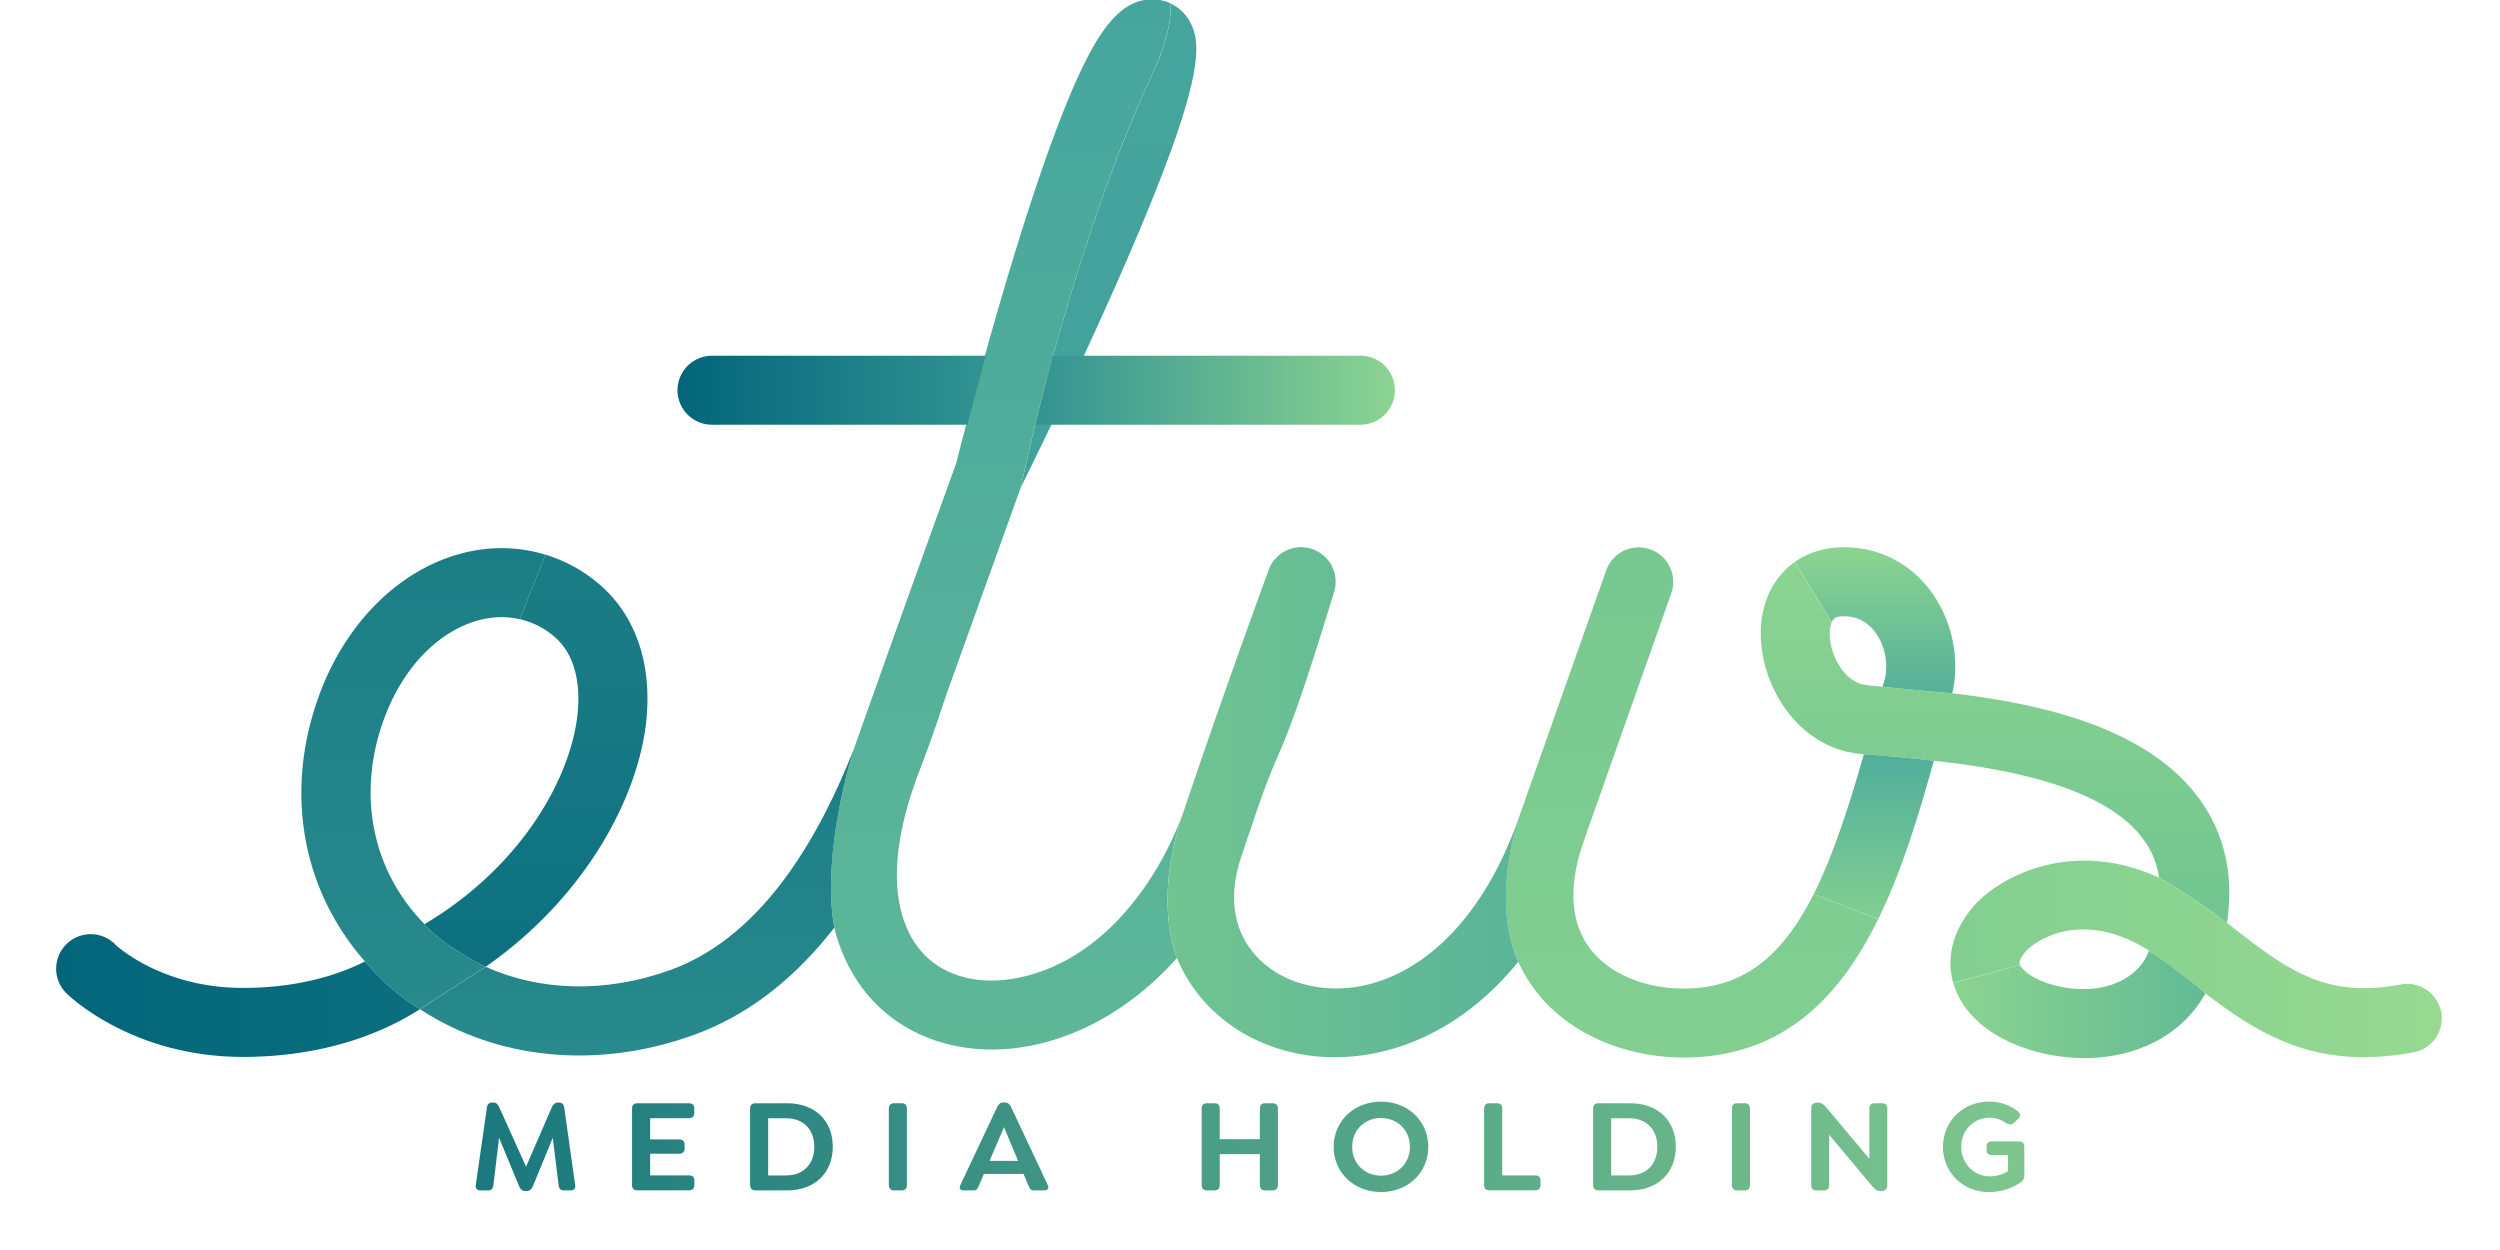
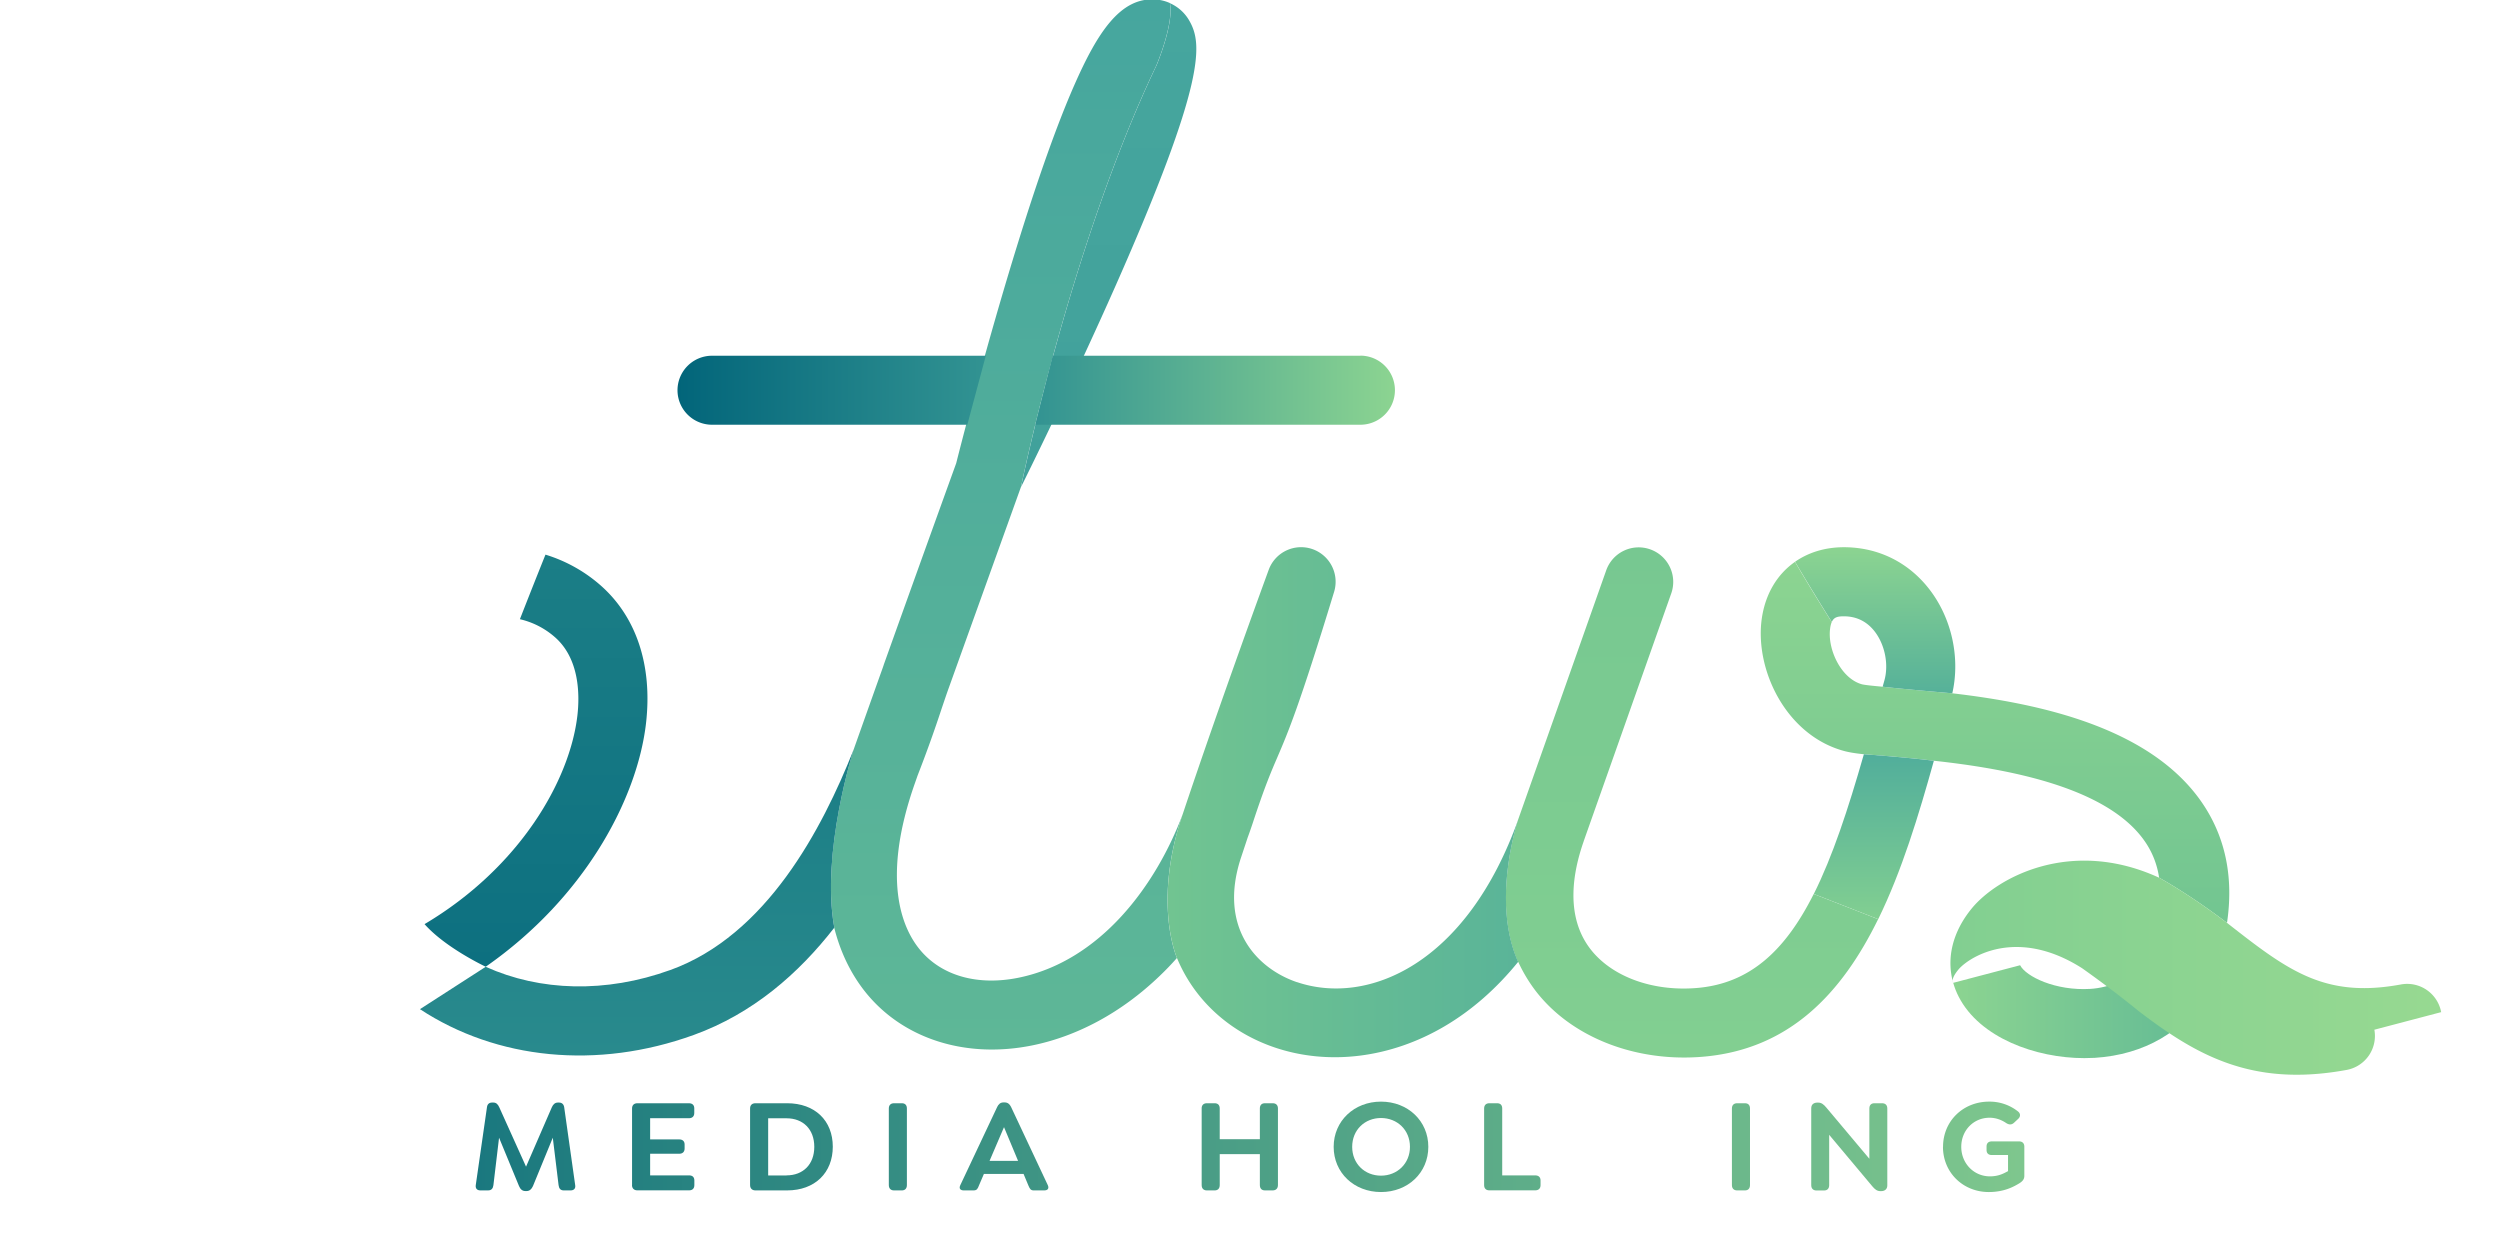
<svg xmlns="http://www.w3.org/2000/svg" xmlns:xlink="http://www.w3.org/1999/xlink" fill="none" height="90" width="180">
  <linearGradient id="a" gradientUnits="userSpaceOnUse" x1="8.548" x2="170.889" y1="85.827" y2="85.827">
    <stop offset="0" stop-color="#03667b" />
    <stop offset="1" stop-color="#95d891" />
  </linearGradient>
  <linearGradient id="b" gradientUnits="userSpaceOnUse" x1="121.83" x2="121.83" y1="39.405" y2="76.139">
    <stop offset="0" stop-color="#77c891" />
    <stop offset="1" stop-color="#82cf91" />
  </linearGradient>
  <linearGradient id="c" gradientUnits="userSpaceOnUse" x1="72.494" x2="72.494" y1="-.04" y2="75.564">
    <stop offset="0" stop-color="#46a69e" />
    <stop offset="1" stop-color="#5eb797" />
  </linearGradient>
  <linearGradient id="d" gradientUnits="userSpaceOnUse" x1="70.974" x2="48.779" y1="28.095" y2="28.095">
    <stop offset="0" stop-color="#329392" />
    <stop offset="1" stop-color="#02657a" />
  </linearGradient>
  <linearGradient id="e">
    <stop offset="0" stop-color="#1b7e86" />
    <stop offset="1" stop-color="#298a8d" />
  </linearGradient>
  <linearGradient id="f" gradientUnits="userSpaceOnUse" x1="30.491" x2="30.491" xlink:href="#e" y1="39.461" y2="72.655" />
  <linearGradient id="g" gradientUnits="userSpaceOnUse" x1="140.627" x2="158.783" y1="72.314" y2="72.314">
    <stop offset="0" stop-color="#8cd491" />
    <stop offset="1" stop-color="#62ba95" />
  </linearGradient>
  <linearGradient id="h" gradientUnits="userSpaceOnUse" x1="143.643" x2="143.643" y1="40.453" y2="66.445">
    <stop offset="0" stop-color="#8cd491" />
    <stop offset="1" stop-color="#72c591" />
  </linearGradient>
  <linearGradient id="i" gradientUnits="userSpaceOnUse" x1="79.827" x2="79.827" y1=".224" y2="35.062">
    <stop offset="0" stop-color="#46a69e" />
    <stop offset="1" stop-color="#41a19b" />
  </linearGradient>
  <linearGradient id="j" gradientUnits="userSpaceOnUse" x1="100.435" x2="74.549" y1="28.095" y2="28.095">
    <stop offset="0" stop-color="#8cd491" />
    <stop offset="1" stop-color="#329392" />
  </linearGradient>
  <linearGradient id="k" gradientUnits="userSpaceOnUse" x1="140.434" x2="175.805" y1="69.039" y2="69.039">
    <stop offset="0" stop-color="#82cf91" />
    <stop offset="1" stop-color="#97d991" />
  </linearGradient>
  <linearGradient id="l" gradientUnits="userSpaceOnUse" x1="45.85" x2="45.85" xlink:href="#e" y1="53.971" y2="75.992" />
  <linearGradient id="m" gradientUnits="userSpaceOnUse" x1="134.916" x2="134.916" y1="54.306" y2="66.181">
    <stop offset="0" stop-color="#51ae9b" />
    <stop offset="1" stop-color="#82cf91" />
  </linearGradient>
  <linearGradient id="n" gradientUnits="userSpaceOnUse" x1="135.007" x2="135.007" y1="39.405" y2="49.917">
    <stop offset="0" stop-color="#8cd491" />
    <stop offset="1" stop-color="#56b199" />
  </linearGradient>
  <linearGradient id="o" gradientUnits="userSpaceOnUse" x1="84.069" x2="109.35" y1="57.764" y2="57.764">
    <stop offset="0" stop-color="#71c491" />
    <stop offset="1" stop-color="#5ab498" />
  </linearGradient>
  <linearGradient id="p" gradientUnits="userSpaceOnUse" x1="38.593" x2="38.593" y1="39.934" y2="69.604">
    <stop offset="0" stop-color="#1b7e86" />
    <stop offset="1" stop-color="#0d7080" />
  </linearGradient>
  <linearGradient id="q" gradientUnits="userSpaceOnUse" x1="4.045" x2="30.236" y1="71.679" y2="71.679">
    <stop offset="0" stop-color="#02657a" />
    <stop offset="1" stop-color="#0c6f7f" />
  </linearGradient>
  <clipPath id="r">
    <path d="m0 0h180v90h-180z" />
  </clipPath>
  <g clip-path="url(#r)">
    <g fill="url(#a)">
      <path clip-rule="evenodd" d="m96.024 82.572c0-1.861 1.475-3.255 3.408-3.255 1.932 0 3.407 1.389 3.407 3.255 0 1.867-1.47 3.255-3.407 3.255-1.938 0-3.408-1.388-3.408-3.255zm5.493 0c0-1.215-.916-2.075-2.085-2.075-1.17 0-2.075.86-2.075 2.075 0 1.216.905 2.075 2.075 2.075 1.169 0 2.085-.87 2.085-2.075z" fill-rule="evenodd" />
      <path clip-rule="evenodd" d="m75.183 85.71h-.753c-.229 0-.285-.126-.383-.347l-.013-.03-.336-.808h-2.858l-.346.809-.01.025c-.09.224-.141.351-.386.351h-.708c-.239 0-.366-.137-.249-.376l2.655-5.63c.096-.204.234-.33.453-.33h.086c.224 0 .366.126.463.33l2.645 5.63c.106.239-.01.376-.26.376zm-1.881-2.126-1.013-2.43-1.042 2.43z" fill-rule="evenodd" />
      <path d="m40.595 85.71h.484c.238 0 .376-.137.335-.376l-.793-5.62c-.04-.224-.173-.33-.377-.33h-.076c-.198 0-.335.116-.432.33l-1.861 4.286-1.933-4.287c-.097-.214-.224-.33-.427-.33h-.076c-.214 0-.346.106-.377.33l-.808 5.62c-.031.239.096.376.335.376h.55c.244 0 .355-.137.386-.376l.407-3.418 1.438 3.485c.097.229.239.356.463.356h.076c.214 0 .356-.122.463-.356l1.429-3.484.417 3.418c.03.239.137.376.376.376z" />
      <path d="m45.508 79.81v5.514l-.005-.006c0 .245.147.387.386.387h3.728c.24 0 .377-.137.377-.376v-.336c0-.24-.138-.366-.377-.366h-2.807v-1.557h2.095c.245 0 .387-.138.387-.377v-.29c0-.239-.148-.366-.387-.366h-2.095v-1.525h2.792c.244 0 .386-.138.386-.377v-.335c0-.24-.147-.367-.386-.367h-3.708c-.244 0-.386.138-.386.377z" />
      <path clip-rule="evenodd" d="m54.006 85.324v-5.514c0-.24.143-.377.387-.377h2.278c2.009 0 3.29 1.257 3.29 3.128 0 1.872-1.281 3.148-3.29 3.148h-2.278c-.24 0-.387-.142-.387-.386zm2.625-.697c1.195 0 1.998-.794 1.998-2.055s-.803-2.055-1.998-2.055h-1.323v4.115h1.323z" fill-rule="evenodd" />
      <path d="m63.995 79.81v5.514c0 .244.137.386.376.386h.56c.239 0 .365-.147.365-.386v-5.514c0-.24-.127-.377-.366-.377h-.56c-.238 0-.375.138-.375.377z" />
      <path d="m86.52 79.81v5.514c0 .244.136.386.375.386h.56c.239 0 .366-.147.366-.386v-2.224h2.889v2.223c0 .244.127.386.366.386h.56c.239 0 .376-.147.376-.386v-5.513c0-.24-.138-.377-.377-.377h-.559c-.239 0-.366.138-.366.377v2.212h-2.89v-2.212c0-.24-.127-.377-.366-.377h-.56c-.239 0-.376.138-.376.377z" />
      <path d="m106.857 79.81v5.519c0 .239.137.376.376.376h3.301c.244 0 .386-.137.386-.376v-.336c0-.24-.147-.366-.386-.366h-2.375v-4.817c0-.24-.127-.377-.366-.377h-.56c-.239 0-.376.138-.376.377z" />
-       <path clip-rule="evenodd" d="m114.704 85.324v-5.514c0-.24.142-.377.386-.377h2.279c2.009 0 3.29 1.257 3.29 3.128 0 1.872-1.281 3.148-3.29 3.148h-2.279c-.239 0-.386-.142-.386-.386zm2.624-.697c1.195 0 1.999-.794 1.999-2.055s-.804-2.055-1.999-2.055h-1.322v4.115h1.322z" fill-rule="evenodd" />
      <path d="m124.698 79.81v5.514c0 .244.137.386.376.386h.56c.239 0 .366-.147.366-.386v-5.514c0-.24-.127-.377-.366-.377h-.56c-.239 0-.376.138-.376.377z" />
      <path d="m135.886 79.81v5.544c0 .28-.203.407-.432.407h-.076c-.224 0-.387-.127-.57-.346l-3.107-3.708v3.622c0 .239-.128.386-.367.386h-.549c-.239 0-.376-.142-.376-.386v-5.534c0-.29.203-.407.432-.407h.076c.224 0 .387.128.57.346l3.107 3.698v-3.622c0-.24.128-.377.367-.377h.549c.239 0 .376.138.376.377z" />
      <path d="m143.22 79.317c-1.882 0-3.321 1.404-3.321 3.255h-.005c0 1.846 1.439 3.255 3.3 3.255 1.14 0 1.836-.412 2.192-.625.229-.143.366-.29.366-.54v-2.105c0-.234-.137-.376-.376-.376h-1.968c-.239 0-.376.132-.376.366v.249c0 .239.137.366.376.366h1.17v1.16l-.068.036c-.265.142-.632.34-1.235.34-1.159 0-2.064-.936-2.064-2.126s.89-2.095 2.039-2.095c.432 0 .839.142 1.185.376.204.133.387.153.57-.01l.3-.28c.183-.163.183-.386-.01-.539a3.291 3.291 0 0 0 -2.075-.707z" />
    </g>
    <path d="m109.314 69.258c.372.809.809 1.506 1.251 2.085 2.538 3.306 7.115 5.127 11.942 4.75 6.311-.493 10.095-4.562 12.719-9.912l-4.638-1.815c-2.029 4.038-4.572 6.469-8.473 6.774-3.168.249-6.088-.834-7.613-2.818-1.816-2.365-1.262-5.513-.478-7.74v-.01l6.306-17.846a2.486 2.486 0 0 0 -1.516-3.173 2.479 2.479 0 0 0 -3.168 1.515l-6.306 17.846s-2.034 5.884-.041 10.35z" fill="url(#b)" />
    <path d="m60.064 66.791c.58 2.33 1.628 3.937 2.508 4.954 2.72 3.138 7.094 4.455 11.702 3.534 3.3-.66 6.49-2.39 9.215-5.004.433-.412.85-.844 1.251-1.302 0 0-1.77-3.982.422-10.37-1.897 5.081-5.904 10.604-11.864 11.8-2.874.574-5.417-.123-6.973-1.918-1.256-1.444-2.98-4.943-.437-12.135.066-.183.127-.366.193-.549a93.755 93.755 0 0 0 1.734-4.831c.168-.494.315-.93.443-1.292.01-.03.02-.061.035-.096 2.624-7.309 4.862-13.534 5.218-14.526 0 0 3.55-17.357 9.74-30.325 0 0 1.28-3.001.98-4.512a3.048 3.048 0 0 0 -1.006-.254c-2.558-.198-4.221 2.375-5.935 6.301-1.175 2.696-2.512 6.444-3.972 11.143-2.294 7.38-4.206 14.886-4.47 15.939-.351.971-2.793 7.725-5.229 14.545v.01c-.01.03-.025.066-.035.102-.727 2.034-1.45 4.069-2.121 5.96 0 0-2.38 7.415-1.393 12.821z" fill="url(#c)" />
    <path d="m48.78 28.095a2.487 2.487 0 0 0 2.486 2.486h18.38l1.332-4.968h-19.712a2.487 2.487 0 0 0 -2.486 2.486v-.005z" fill="url(#d)" />
-     <path d="m30.237 72.655 4.734-3.051s-2.888-1.358-4.404-3.067c-3.779-3.85-4.882-9.332-2.944-14.698 1.337-3.712 3.905-6.398 6.865-7.186a6.412 6.412 0 0 1 1.648-.218c.442 0 .875.056 1.297.152a539.189 539.189 0 0 1 1.841-4.648c-1.923-.59-4.008-.636-6.067-.087-4.532 1.206-8.371 5.06-10.263 10.304-2.472 6.856-1.216 13.89 3.336 19.072 0 0 1.638 2.054 3.952 3.438l.005-.01z" fill="url(#f)" />
    <path d="m154.725 68.45c-.758 2.08-2.991 2.675-4.216 2.75-2.513.153-4.643-.89-5.061-1.703l-4.816 1.267c.097.34.224.67.392.996 1.52 2.97 5.564 4.425 9.047 4.425.25 0 .499-.01.748-.02 3.58-.224 6.469-1.923 7.969-4.633 0 0-1.414-1.374-4.058-3.078z" fill="url(#g)" />
    <path d="m154.562 60.78c.463.727.763 1.531.895 2.416 0 0 2.106 1.14 4.887 3.25.468-3.153-.066-5.946-1.591-8.34-3.647-5.712-11.88-7.452-18.187-8.189 0 0-3.534-.305-5.015-.473-.676-.06-1.276-.122-1.484-.173-1.516-.412-2.498-2.532-2.299-4.012.025-.199.066-.351.117-.473a143.47 143.47 0 0 1 -2.645-4.333c-1.292.9-2.156 2.34-2.4 4.144-.488 3.662 1.77 8.341 5.92 9.47.371.102.813.173 1.439.24 0 0 2.853.197 5.04.467 5.324.58 12.709 1.912 15.323 6.006z" fill="url(#h)" />
    <path d="m83.255 4.736c-6.19 12.968-9.74 30.326-9.74 30.326.504-1.012 3.76-7.603 6.79-14.449 6.546-14.794 6.26-17.474 5.34-19.097a2.997 2.997 0 0 0 -1.409-1.286c.3 1.51-.98 4.51-.98 4.51v-.004z" fill="url(#i)" />
    <path d="m97.948 25.613h-22.148l-1.251 4.968h23.399a2.487 2.487 0 0 0 0-4.974z" fill="url(#j)" />
-     <path d="m175.764 72.874a2.49 2.49 0 0 0 -2.893-1.994c-5.524 1.023-8.173-1.027-12.527-4.434-2.781-2.111-4.887-3.25-4.887-3.25-6.327-2.91-11.656-.03-13.492 2.212-1.378 1.683-1.836 3.58-1.338 5.35l4.816-1.266c-.035-.076-.152-.3.367-.936.437-.534 1.947-1.638 4.195-1.638 1.338 0 2.935.392 4.72 1.526-.021.051.02-.05 0 0 2.446 1.734 4.058 3.077 4.058 3.077 2.792 2.13 5.528 3.906 9.155 4.435 1.713.25 3.625.219 5.838-.188a2.487 2.487 0 0 0 1.994-2.894z" fill="url(#k)" />
+     <path d="m175.764 72.874a2.49 2.49 0 0 0 -2.893-1.994c-5.524 1.023-8.173-1.027-12.527-4.434-2.781-2.111-4.887-3.25-4.887-3.25-6.327-2.91-11.656-.03-13.492 2.212-1.378 1.683-1.836 3.58-1.338 5.35c-.035-.076-.152-.3.367-.936.437-.534 1.947-1.638 4.195-1.638 1.338 0 2.935.392 4.72 1.526-.021.051.02-.05 0 0 2.446 1.734 4.058 3.077 4.058 3.077 2.792 2.13 5.528 3.906 9.155 4.435 1.713.25 3.625.219 5.838-.188a2.487 2.487 0 0 0 1.994-2.894z" fill="url(#k)" />
    <path d="m48.255 69.843c-4.627 1.673-9.367 1.536-13.284-.234l-4.734 3.051c5.523 3.627 12.755 4.374 19.712 1.857 4.247-1.536 7.552-4.415 10.12-7.725-.986-5.407 1.394-12.821 1.394-12.821-2.279 5.746-6.28 13.37-13.202 15.872z" fill="url(#l)" />
    <path d="m139.239 54.774c-2.182-.27-5.04-.468-5.04-.468-1.135 3.967-2.258 7.37-3.606 10.06l4.638 1.815c1.699-3.468 2.914-7.476 4.008-11.407z" fill="url(#m)" />
    <path d="m132.754 44.374c.921 0 1.679.376 2.243 1.118.722.952.997 2.355.682 3.49-.041.152-.087.305-.128.462 1.485.173 5.015.473 5.015.473.575-2.533-.025-5.345-1.607-7.43-1.511-1.989-3.713-3.087-6.199-3.087-1.353 0-2.554.376-3.515 1.047a176.07 176.07 0 0 0 2.645 4.334c.152-.341.417-.407.87-.407z" fill="url(#n)" />
    <path d="m93.37 70.713c-2.888-.987-5.675-3.921-4.022-8.951l.483-1.455c.127-.34.244-.686.361-1.032.865-2.63 1.307-3.657 1.775-4.745.778-1.81 1.577-3.682 4.09-11.921a2.489 2.489 0 0 0 -1.588-3.082 2.482 2.482 0 0 0 -3.122 1.5c-.036.102-3.463 9.43-6.184 17.571-2.187 6.388-.423 10.37-.423 10.37.112.275.24.55.377.819 1.342 2.624 3.702 4.623 6.646 5.625 3.896 1.327 8.362.773 12.257-1.526 1.958-1.154 3.733-2.715 5.289-4.633-1.998-4.465.041-10.35.041-10.35-3.738 10.579-10.909 13.534-15.98 11.805z" fill="url(#o)" />
    <path d="m39.904 45.833c1.847 1.567 1.836 4.237 1.668 5.686-.543 4.674-4.15 10.95-11.005 15.018 1.51 1.71 4.404 3.067 4.404 3.067 7.115-4.953 10.904-12.063 11.54-17.51.488-4.206-.712-7.776-3.387-10.05a10.773 10.773 0 0 0 -3.85-2.11 534.023 534.023 0 0 0 -1.841 4.648 5.79 5.79 0 0 1 2.471 1.251z" fill="url(#p)" />
-     <path d="m8.266 67.966a2.485 2.485 0 0 0 -3.504.036 2.483 2.483 0 0 0 .02 3.514c.189.188 4.73 4.582 12.7 4.582 6.347 0 10.578-2.029 12.75-3.437-2.32-1.384-3.952-3.439-3.952-3.439-1.79.906-4.694 1.907-8.799 1.907-5.822 0-9.057-3.005-9.22-3.158z" fill="url(#q)" />
  </g>
</svg>